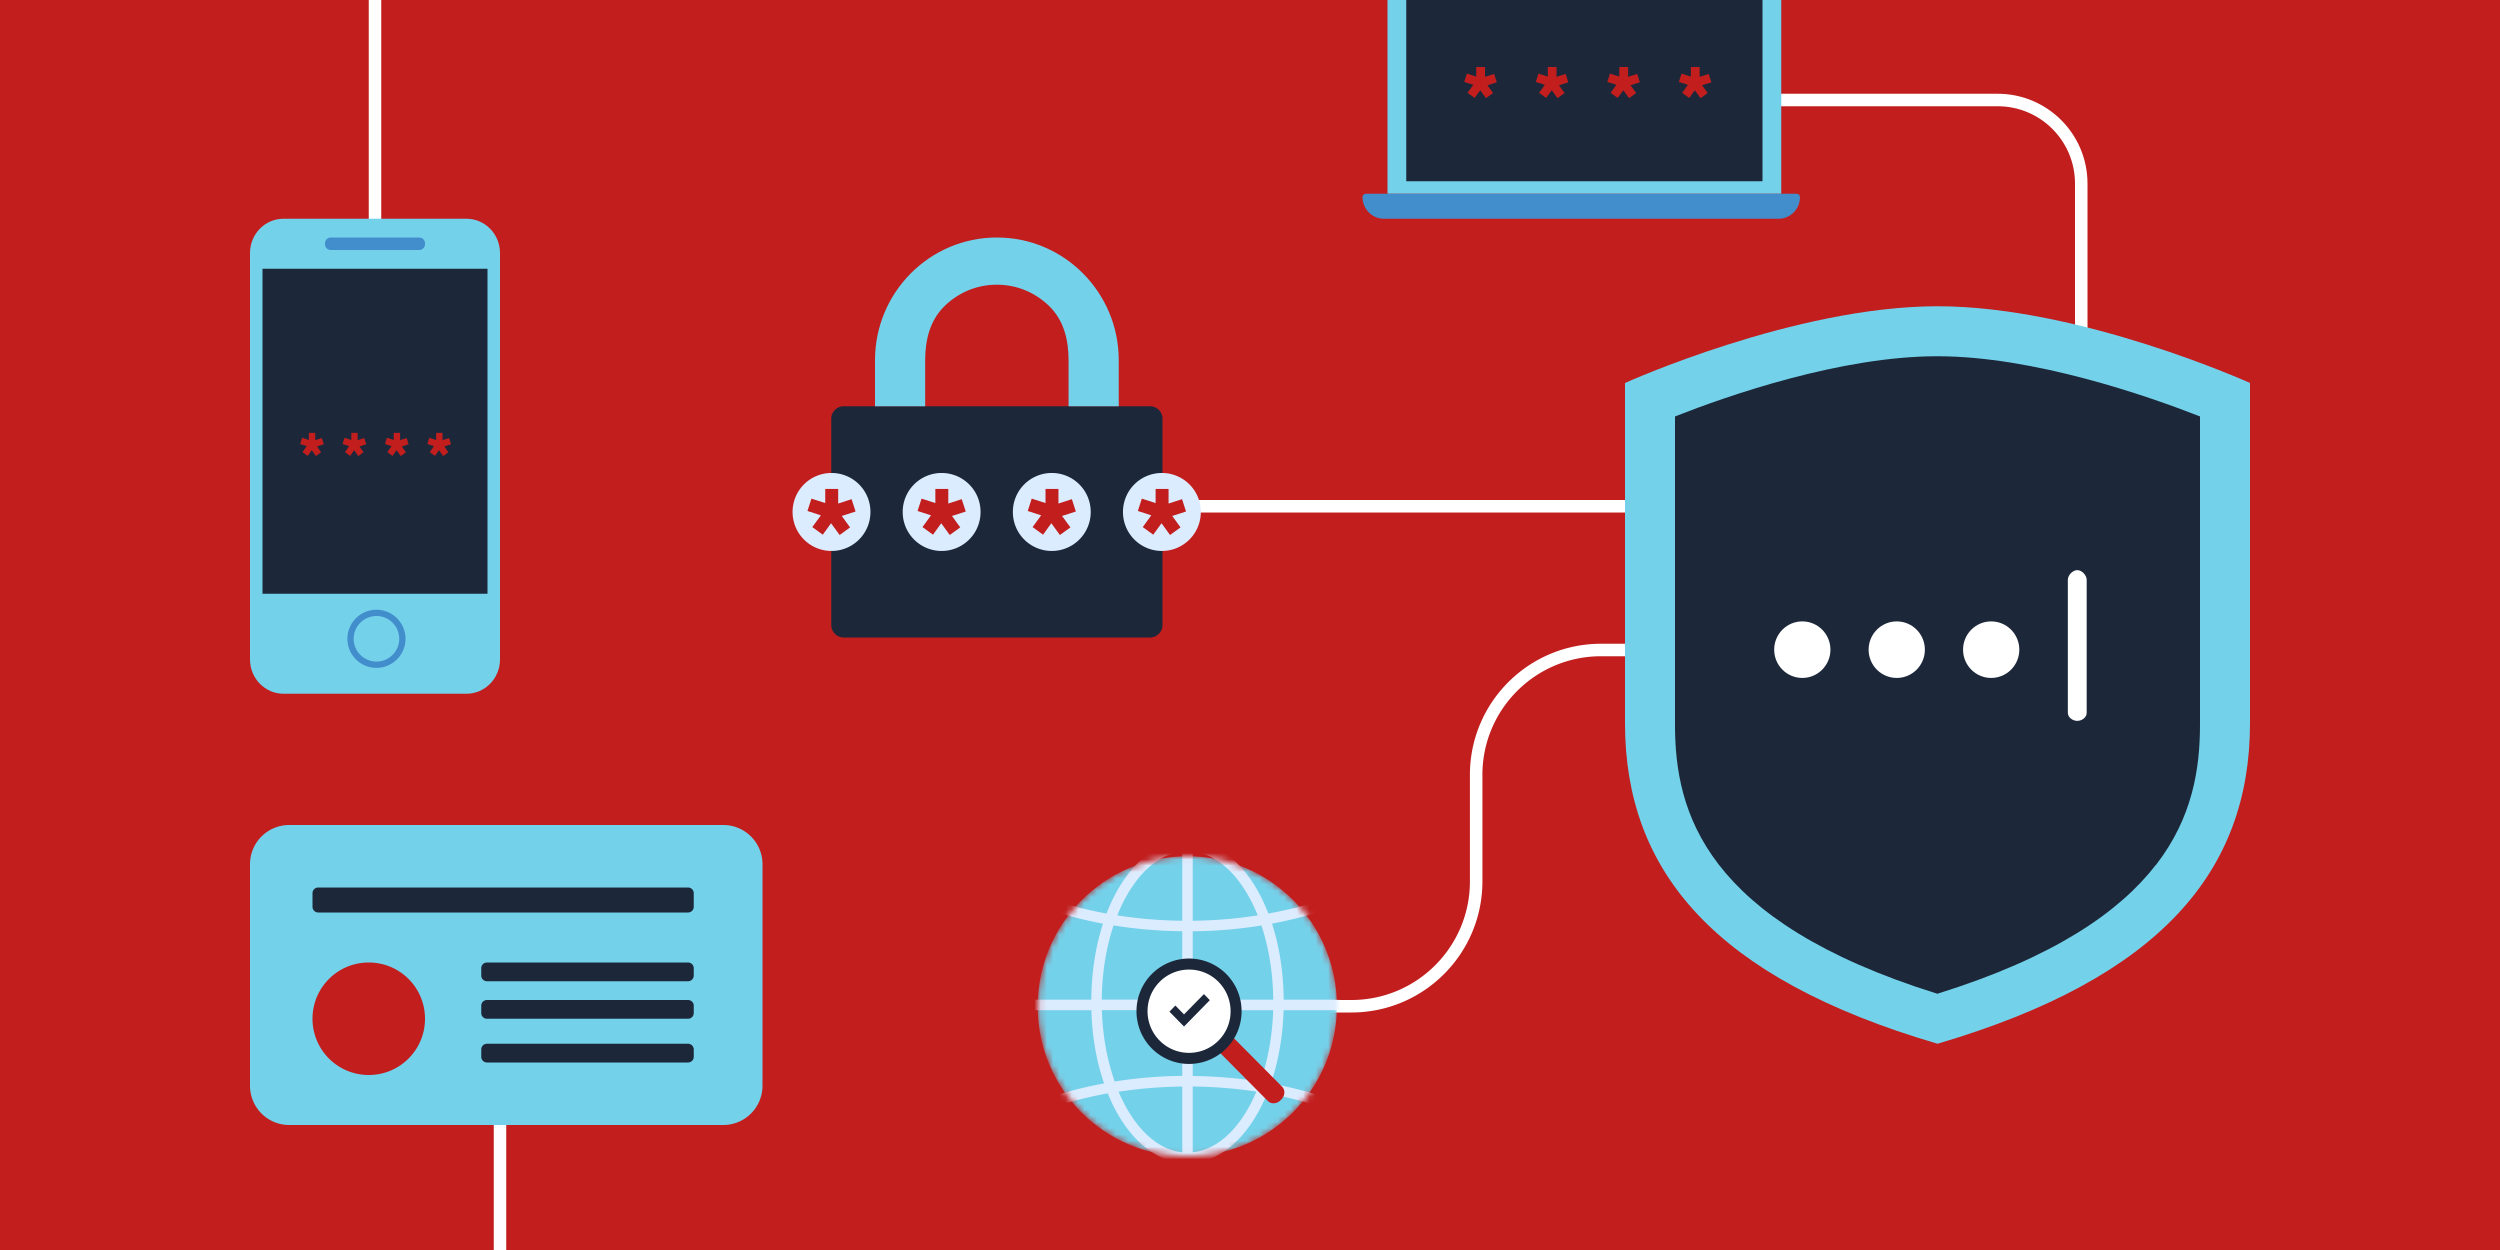
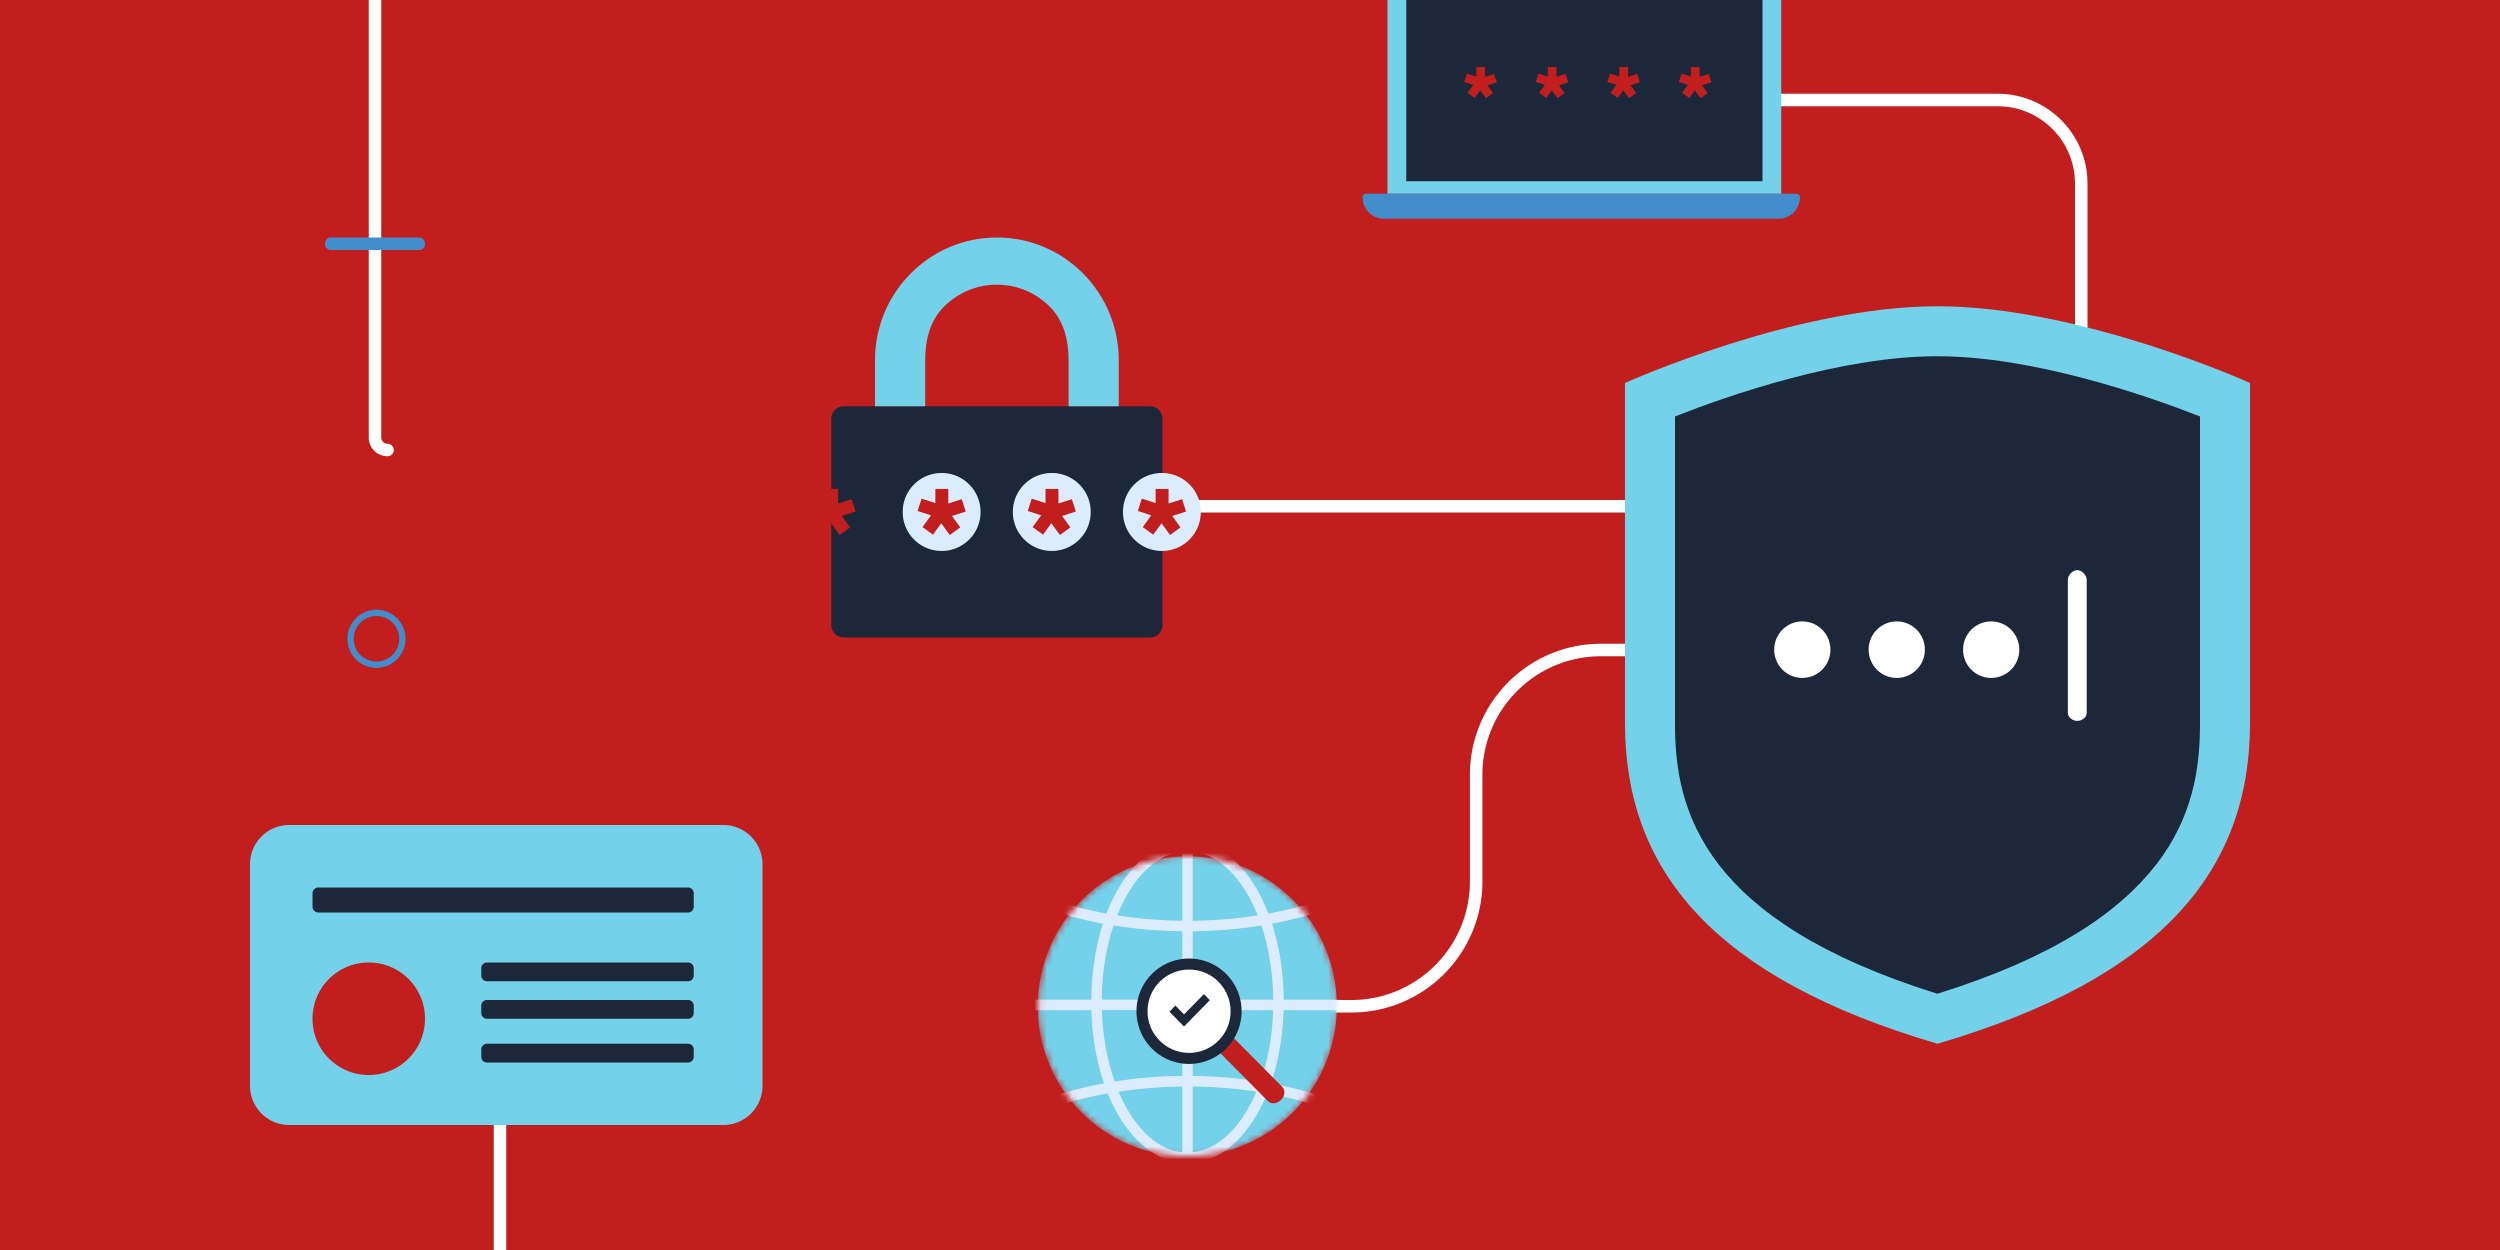
<svg xmlns="http://www.w3.org/2000/svg" width="400" height="200" fill="none">
  <rect width="100%" height="100%" fill="#333333" stroke="none" />
  <g clip-path="url(#a)">
    <path fill="#fff" d="M0 0h400v200H0z" />
    <path fill="#C21E1E" d="M0 0h400v200H0z" />
    <path d="M60-16v86a2 2 0 0 0 2 2v0M212 161h4.211c11.032 0 19.975-8.943 19.975-19.975v-17.05c0-11.032 8.943-19.975 19.975-19.975H289M80 174v83a1 1 0 0 1-1 1v0" stroke="#fff" stroke-width="2" stroke-linecap="round" />
    <path d="M303 113V94.372C303 86.987 297.013 81 289.628 81H176M333 135V29.372C333 21.987 327.013 16 319.628 16H278" stroke="#fff" stroke-width="2" stroke-linecap="round" />
    <path d="M310 49c-22.845 0-50 12.276-50 12.276v54.434c0 23.619 14.226 40.781 50 51.29 35.774-10.533 50-27.695 50-51.29V61.276S332.845 49 310 49z" fill="#74D1EA" />
    <path d="M344.959 138.353c-5.79 7.508-16.265 14.818-34.984 20.647-18.693-5.829-29.169-13.139-34.959-20.647-5.814-7.533-7.016-15.337-7.016-22.425V66.632c8.439-3.334 26.618-9.657 42-9.632 15.382 0 33.561 6.323 42 9.632v49.296c0 7.088-1.202 14.892-7.016 22.425h-.025z" fill="#1C283A" />
    <path d="M330.855 92.77c0-.738.767-1.55 1.507-1.55.741 0 1.508.824 1.508 1.55v21.285c0 .736-.767 1.285-1.508 1.285-.74 0-1.507-.56-1.507-1.285V92.769zM298.979 103.947c0-2.498 2.013-4.524 4.501-4.524 2.487 0 4.5 2.026 4.5 4.524s-2.013 4.524-4.5 4.524c-2.488 0-4.501-2.026-4.501-4.524zM314.089 103.947c0-2.498 2.013-4.524 4.501-4.524 2.487 0 4.5 2.026 4.5 4.524s-2.013 4.524-4.5 4.524c-2.488 0-4.501-2.026-4.501-4.524zM283.869 103.947c0-2.498 2.013-4.524 4.501-4.524 2.487 0 4.5 2.026 4.5 4.524s-2.013 4.524-4.5 4.524c-2.488 0-4.501-2.026-4.501-4.524z" fill="#fff" />
-     <path d="M74.64 35H45.36C42.402 35 40 37.449 40 40.484v65.032c0 3.025 2.403 5.484 5.36 5.484h29.28c2.957 0 5.36-2.459 5.36-5.484V40.484C80 37.459 77.607 35 74.64 35z" fill="#74D1EA" />
    <path d="M67.07 38H52.93a.93.93 0 0 0-.93.93v.14c0 .514.416.93.93.93h14.14a.93.93 0 0 0 .93-.93v-.14a.93.93 0 0 0-.93-.93zM60.233 106.859a4.657 4.657 0 0 1-4.651-4.651 4.657 4.657 0 0 1 4.651-4.651 4.657 4.657 0 0 1 4.651 4.651 4.657 4.657 0 0 1-4.65 4.651zm0-8.296a3.651 3.651 0 0 0-3.644 3.645 3.644 3.644 0 1 0 3.644-3.645z" fill="#428DCB" />
-     <path d="M60.19 43H42v52h36V43H60.19z" fill="#1C283A" />
-     <path d="m51.811 71.076-.318-.995-1.054.347v-1.172h-1.02v1.145l-1.081-.361-.319.995 1.055.347-.67.954.829.614.65-.92.669.947.822-.62-.65-.92 1.087-.361zM58.596 71.076l-.319-.995-1.054.347v-1.172H56.21v1.145l-1.087-.361-.312.995 1.054.347-.669.954.822.614.65-.92.67.947.828-.62-.657-.92 1.087-.361zM65.38 71.076l-.31-.995-1.055.347v-1.172h-1.02v1.145l-1.088-.361-.311.995 1.054.347-.67.954.822.614.656-.92.67.947.822-.62-.65-.92 1.08-.361zM72.166 71.076l-.312-.995-1.054.347v-1.172h-1.02v1.145l-1.081-.361-.318.995 1.054.347-.67.954.829.614.65-.92.669.947.822-.62-.65-.92 1.08-.361z" fill="#C21E1E" />
+     <path d="m51.811 71.076-.318-.995-1.054.347v-1.172h-1.02v1.145l-1.081-.361-.319.995 1.055.347-.67.954.829.614.65-.92.669.947.822-.62-.65-.92 1.087-.361zM58.596 71.076l-.319-.995-1.054.347v-1.172H56.21v1.145l-1.087-.361-.312.995 1.054.347-.669.954.822.614.65-.92.67.947.828-.62-.657-.92 1.087-.361zl-.31-.995-1.055.347v-1.172h-1.02v1.145l-1.088-.361-.311.995 1.054.347-.67.954.822.614.656-.92.67.947.822-.62-.65-.92 1.08-.361zM72.166 71.076l-.312-.995-1.054.347v-1.172h-1.02v1.145l-1.081-.361-.318.995 1.054.347-.67.954.829.614.65-.92.669.947.822-.62-.65-.92 1.08-.361z" fill="#C21E1E" />
    <path d="M225.395-9h56.216C283.483-9 285-7.511 285-5.674V31h-63V-5.674C222-7.51 223.517-9 225.389-9h.006z" fill="#74D1EA" />
    <path d="M282-6h-57v35h57V-6z" fill="#1C283A" />
    <path d="M218 31.528c0-.292.236-.528.528-.528h68.944c.292 0 .528.236.528.528 0 1.916-1.53 3.472-3.415 3.472h-63.17C219.53 35 218 33.444 218 31.528z" fill="#428DCB" />
    <path d="m239.49 13.163-.437-1.333-1.45.465v-1.57h-1.404v1.534l-1.486-.484-.438 1.333 1.45.465-.921 1.279 1.14.821.893-1.232.921 1.269 1.13-.831-.893-1.232 1.495-.484zM250.932 13.163l-.437-1.333-1.45.465v-1.57h-1.395v1.534l-1.495-.484-.428 1.333 1.449.465-.921 1.279 1.131.821.893-1.232.921 1.269 1.14-.831-.903-1.232 1.495-.484zM262.376 13.163l-.429-1.333-1.45.465v-1.57h-1.403v1.534l-1.496-.484-.428 1.333 1.449.465-.92 1.279 1.13.821.903-1.232.92 1.269 1.131-.831-.893-1.232 1.486-.484zM273.819 13.163l-.429-1.333-1.449.465v-1.57h-1.404v1.534l-1.486-.484-.438 1.333 1.45.465-.921 1.279 1.14.821.893-1.232.921 1.269 1.13-.831-.893-1.232 1.486-.484z" fill="#C21E1E" />
    <path d="M184 65h-49a2 2 0 0 0-2 2v33a2 2 0 0 0 2 2h49a2 2 0 0 0 2-2V67a2 2 0 0 0-2-2z" fill="#1C283A" />
    <path d="M179 65v-7.359C179 46.795 170.268 38 159.5 38S140 46.795 140 57.641V65h8.029v-7.359c0-3.346.805-6.346 2.981-8.551 2.189-2.193 5.155-3.539 8.49-3.539 3.322 0 6.301 1.346 8.49 3.539 2.176 2.205 2.981 5.192 2.981 8.551V65H179z" fill="#74D1EA" />
-     <path d="M139.27 81.915a6.226 6.226 0 0 1-6.228 6.238 6.226 6.226 0 0 1-6.228-6.238 6.226 6.226 0 0 1 6.228-6.239 6.226 6.226 0 0 1 6.228 6.239z" fill="#DCECFF" />
    <path d="m136.892 81.842-.637-1.977-2.146.7v-2.333h-2.072v2.26l-2.206-.713-.638 1.977 2.146.7-1.373 1.879 1.679 1.216 1.324-1.83 1.373 1.879 1.667-1.216-1.324-1.83 2.207-.712z" fill="#C21E1E" />
    <path d="M156.889 81.915a6.226 6.226 0 0 1-6.228 6.238 6.225 6.225 0 0 1-6.227-6.238 6.225 6.225 0 0 1 6.227-6.238 6.226 6.226 0 0 1 6.228 6.238z" fill="#DCECFF" />
    <path d="m154.524 81.842-.65-1.977-2.146.7v-2.333h-2.071v2.26l-2.207-.713-.638 1.977 2.146.7-1.361 1.879 1.68 1.216 1.324-1.83 1.36 1.879 1.68-1.216-1.324-1.83 2.207-.712z" fill="#C21E1E" />
    <path d="M174.514 81.915a6.226 6.226 0 0 1-6.228 6.238 6.225 6.225 0 0 1-6.227-6.238 6.225 6.225 0 0 1 6.227-6.239 6.226 6.226 0 0 1 6.228 6.239z" fill="#DCECFF" />
    <path d="m172.136 81.842-.637-1.977-2.146.7v-2.333h-2.071v2.26l-2.207-.713-.637 1.977 2.145.7-1.373 1.879 1.679 1.216 1.324-1.83 1.373 1.879 1.68-1.216-1.336-1.83 2.206-.712z" fill="#C21E1E" />
    <path d="M192.131 81.915a6.226 6.226 0 0 1-6.228 6.238 6.226 6.226 0 0 1-6.227-6.238 6.226 6.226 0 0 1 6.227-6.239 6.226 6.226 0 0 1 6.228 6.239z" fill="#DCECFF" />
    <path d="m189.766 81.842-.638-1.977-2.157.7v-2.333h-2.072v2.26l-2.207-.713-.637 1.977 2.145.7-1.361 1.879 1.68 1.216 1.324-1.83 1.361 1.879 1.679-1.216-1.324-1.83 2.207-.712z" fill="#C21E1E" />
    <path d="M115.722 132H46.278A6.278 6.278 0 0 0 40 138.278v35.444A6.278 6.278 0 0 0 46.278 180h69.444a6.278 6.278 0 0 0 6.278-6.278v-35.444a6.278 6.278 0 0 0-6.278-6.278z" fill="#74D1EA" />
    <path d="M110.085 142h-59.17a.914.914 0 0 0-.915.915v2.17c0 .506.41.915.915.915h59.17a.914.914 0 0 0 .915-.915v-2.17a.914.914 0 0 0-.915-.915zM110.085 154h-32.17a.914.914 0 0 0-.915.915v1.17c0 .506.41.915.915.915h32.17a.914.914 0 0 0 .915-.915v-1.17a.914.914 0 0 0-.915-.915zM110.085 160h-32.17a.914.914 0 0 0-.915.915v1.17c0 .506.41.915.915.915h32.17a.914.914 0 0 0 .915-.915v-1.17a.914.914 0 0 0-.915-.915zM110.085 167h-32.17a.914.914 0 0 0-.915.915v1.17c0 .506.41.915.915.915h32.17a.914.914 0 0 0 .915-.915v-1.17a.914.914 0 0 0-.915-.915z" fill="#1C283A" />
    <path d="M68 163c0 4.978-4.022 9-9 9a8.99 8.99 0 0 1-9-9c0-4.978 4.022-9 9-9s9 4.022 9 9z" fill="#C21E1E" />
    <mask id="b" style="mask-type:alpha" maskUnits="userSpaceOnUse" x="166" y="137" width="48" height="48">
      <path d="M189.997 185c13.218 0 23.95-10.745 23.969-24 .02-13.255-10.68-24-23.898-24s-23.949 10.745-23.969 24c-.019 13.255 10.68 24 23.898 24z" fill="#000" />
    </mask>
    <g mask="url(#b)">
      <path d="M189.933 185c13.218 0 23.949-10.745 23.969-24 .019-13.255-10.68-24-23.898-24s-23.95 10.745-23.969 24c-.02 13.255 10.679 24 23.898 24z" fill="#74D1EA" />
      <path d="M214.068 176.313c-3.283-1.263-6.897-2.253-10.73-2.961 1.181-3.456 1.912-7.428 2.032-11.722h18.598v-1.688H205.39c-.04-4.437-.701-8.57-1.872-12.157 6.446-1.213 12.232-3.255 16.967-5.933 3.924-2.223 7.127-4.891 9.369-7.892 2.242-3.002 3.514-6.357 3.514-9.894s-1.272-6.892-3.514-9.893c-3.363-4.508-8.889-8.247-15.776-10.894-6.907-2.638-15.185-4.174-24.084-4.174-11.872 0-22.622 2.718-30.48 7.175-3.924 2.223-7.127 4.891-9.37 7.893-2.242 2.991-3.513 6.356-3.513 9.893 0 3.537 1.271 6.892 3.513 9.894 3.364 4.507 8.889 8.246 15.776 10.894 3.233 1.243 6.787 2.223 10.561 2.931-1.171 3.587-1.832 7.72-1.872 12.157H156.02v1.688h18.599c.12 4.284.841 8.266 2.032 11.712-6.517 1.203-12.362 3.264-17.137 5.973-3.924 2.223-7.127 4.891-9.37 7.892-2.242 2.992-3.513 6.347-3.513 9.884s1.271 6.892 3.513 9.893c3.364 4.508 8.889 8.247 15.776 10.894 6.897 2.638 15.175 4.174 24.074 4.174 11.872 0 22.623-2.718 30.481-7.175 3.924-2.223 7.127-4.891 9.369-7.893 2.242-3.001 3.514-6.356 3.514-9.893 0-3.537-1.272-6.892-3.514-9.894-3.363-4.507-8.889-8.246-15.776-10.894v.01zm-12.422-3.254a74.333 74.333 0 0 0-10.811-.899v-10.53h12.873c-.13 4.183-.861 8.084-2.052 11.429h-.01zm-12.483 11.319c-4.174-.445-7.847-4.154-10.19-9.702a72.002 72.002 0 0 1 10.19-.829v10.531zm1.672-10.541c3.524.041 6.937.324 10.19.819-2.342 5.558-6.016 9.277-10.19 9.712v-10.541.01zm12.883-13.895h-12.883v-10.935a73.887 73.887 0 0 0 10.991-.929c1.171 3.486 1.852 7.539 1.892 11.864zm-12.883-23.698c4.294.454 8.058 4.386 10.401 10.217a71.791 71.791 0 0 1-10.401.859v-11.076zm-1.672 11.076a72.014 72.014 0 0 1-10.4-.859c2.332-5.831 6.096-9.773 10.4-10.227v11.086zm-28.828-6.943c-3.774-2.132-6.797-4.669-8.859-7.438-2.062-2.769-3.173-5.76-3.173-8.883 0-3.123 1.111-6.104 3.173-8.883 3.093-4.153 8.358-7.771 15.035-10.328 6.676-2.557 14.765-4.063 23.483-4.063 11.622 0 22.122 2.678 29.66 6.953 3.774 2.133 6.797 4.669 8.859 7.438 2.062 2.769 3.173 5.76 3.173 8.883 0 3.123-1.111 6.104-3.173 8.883-3.093 4.154-8.359 7.771-15.035 10.328-3.213 1.233-6.757 2.213-10.541 2.901-2.582-6.711-6.977-11.188-12.112-11.632v-8.065h-1.672v8.065c-5.135.434-9.529 4.921-12.112 11.632-6.396-1.173-12.112-3.184-16.716-5.801l.01.01zm17.837 7.691c3.504.565 7.188.889 10.991.929v10.935h-12.882c.04-4.326.72-8.378 1.891-11.864zm-1.881 13.551h12.872v10.521c-3.743.04-7.367.353-10.81.899-1.192-3.345-1.922-7.246-2.052-11.43l-.01.01zm52.222 44.355c-3.093 4.153-8.359 7.771-15.035 10.328-6.677 2.557-14.765 4.063-23.484 4.063-11.621 0-22.122-2.679-29.659-6.953-3.774-2.133-6.797-4.669-8.859-7.438-2.062-2.769-3.173-5.76-3.173-8.883 0-3.123 1.111-6.104 3.173-8.883 3.093-4.154 8.358-7.772 15.035-10.328 3.273-1.253 6.877-2.244 10.731-2.941 2.602 6.427 6.906 10.702 11.911 11.126v9.005h1.672v-9.005c5.005-.424 9.319-4.699 11.912-11.126 6.477 1.172 12.262 3.193 16.917 5.831 3.774 2.132 6.797 4.669 8.859 7.438 2.062 2.769 3.173 5.76 3.173 8.883 0 3.123-1.111 6.104-3.173 8.883z" fill="#DCECFF" />
      <path d="m194.223 167.481 2.286-2.293 8.637 8.697c.526.529.459 1.444-.136 2.042l-.113.112c-.601.603-1.511.658-2.032.134l-8.637-8.697-.005.005z" fill="#C21E1E" />
      <path d="M195.427 156.444c2.904 2.912 2.904 7.64 0 10.551a7.427 7.427 0 0 1-10.521 0c-2.903-2.911-2.903-7.639 0-10.551a7.43 7.43 0 0 1 10.521 0z" fill="#fff" />
      <path d="m195.571 156.467-.623.624a6.66 6.66 0 0 1 1.946 4.711c0 1.71-.644 3.406-1.946 4.704a6.626 6.626 0 0 1-4.698 1.951 6.596 6.596 0 0 1-4.698-1.951 6.664 6.664 0 0 1-1.945-4.711c0-1.71.644-3.406 1.945-4.711a6.626 6.626 0 0 1 4.698-1.951c1.705 0 3.396.645 4.698 1.951l.623-.624.622-.625a8.395 8.395 0 0 0-11.893 0c-3.283 3.292-3.283 8.635 0 11.927a8.395 8.395 0 0 0 11.893 0c3.283-3.292 3.283-8.635 0-11.927l-.622.625v.007z" fill="#1C283A" />
      <path d="m187.105 161.864 2.337 2.38 4.131-4.22-.947-.969-3.184 3.252-1.382-1.419-.955.976z" fill="#1C283A" />
    </g>
  </g>
  <defs>
    <clipPath id="a">
      <path fill="#fff" d="M0 0h400v200H0z" />
    </clipPath>
  </defs>
</svg>